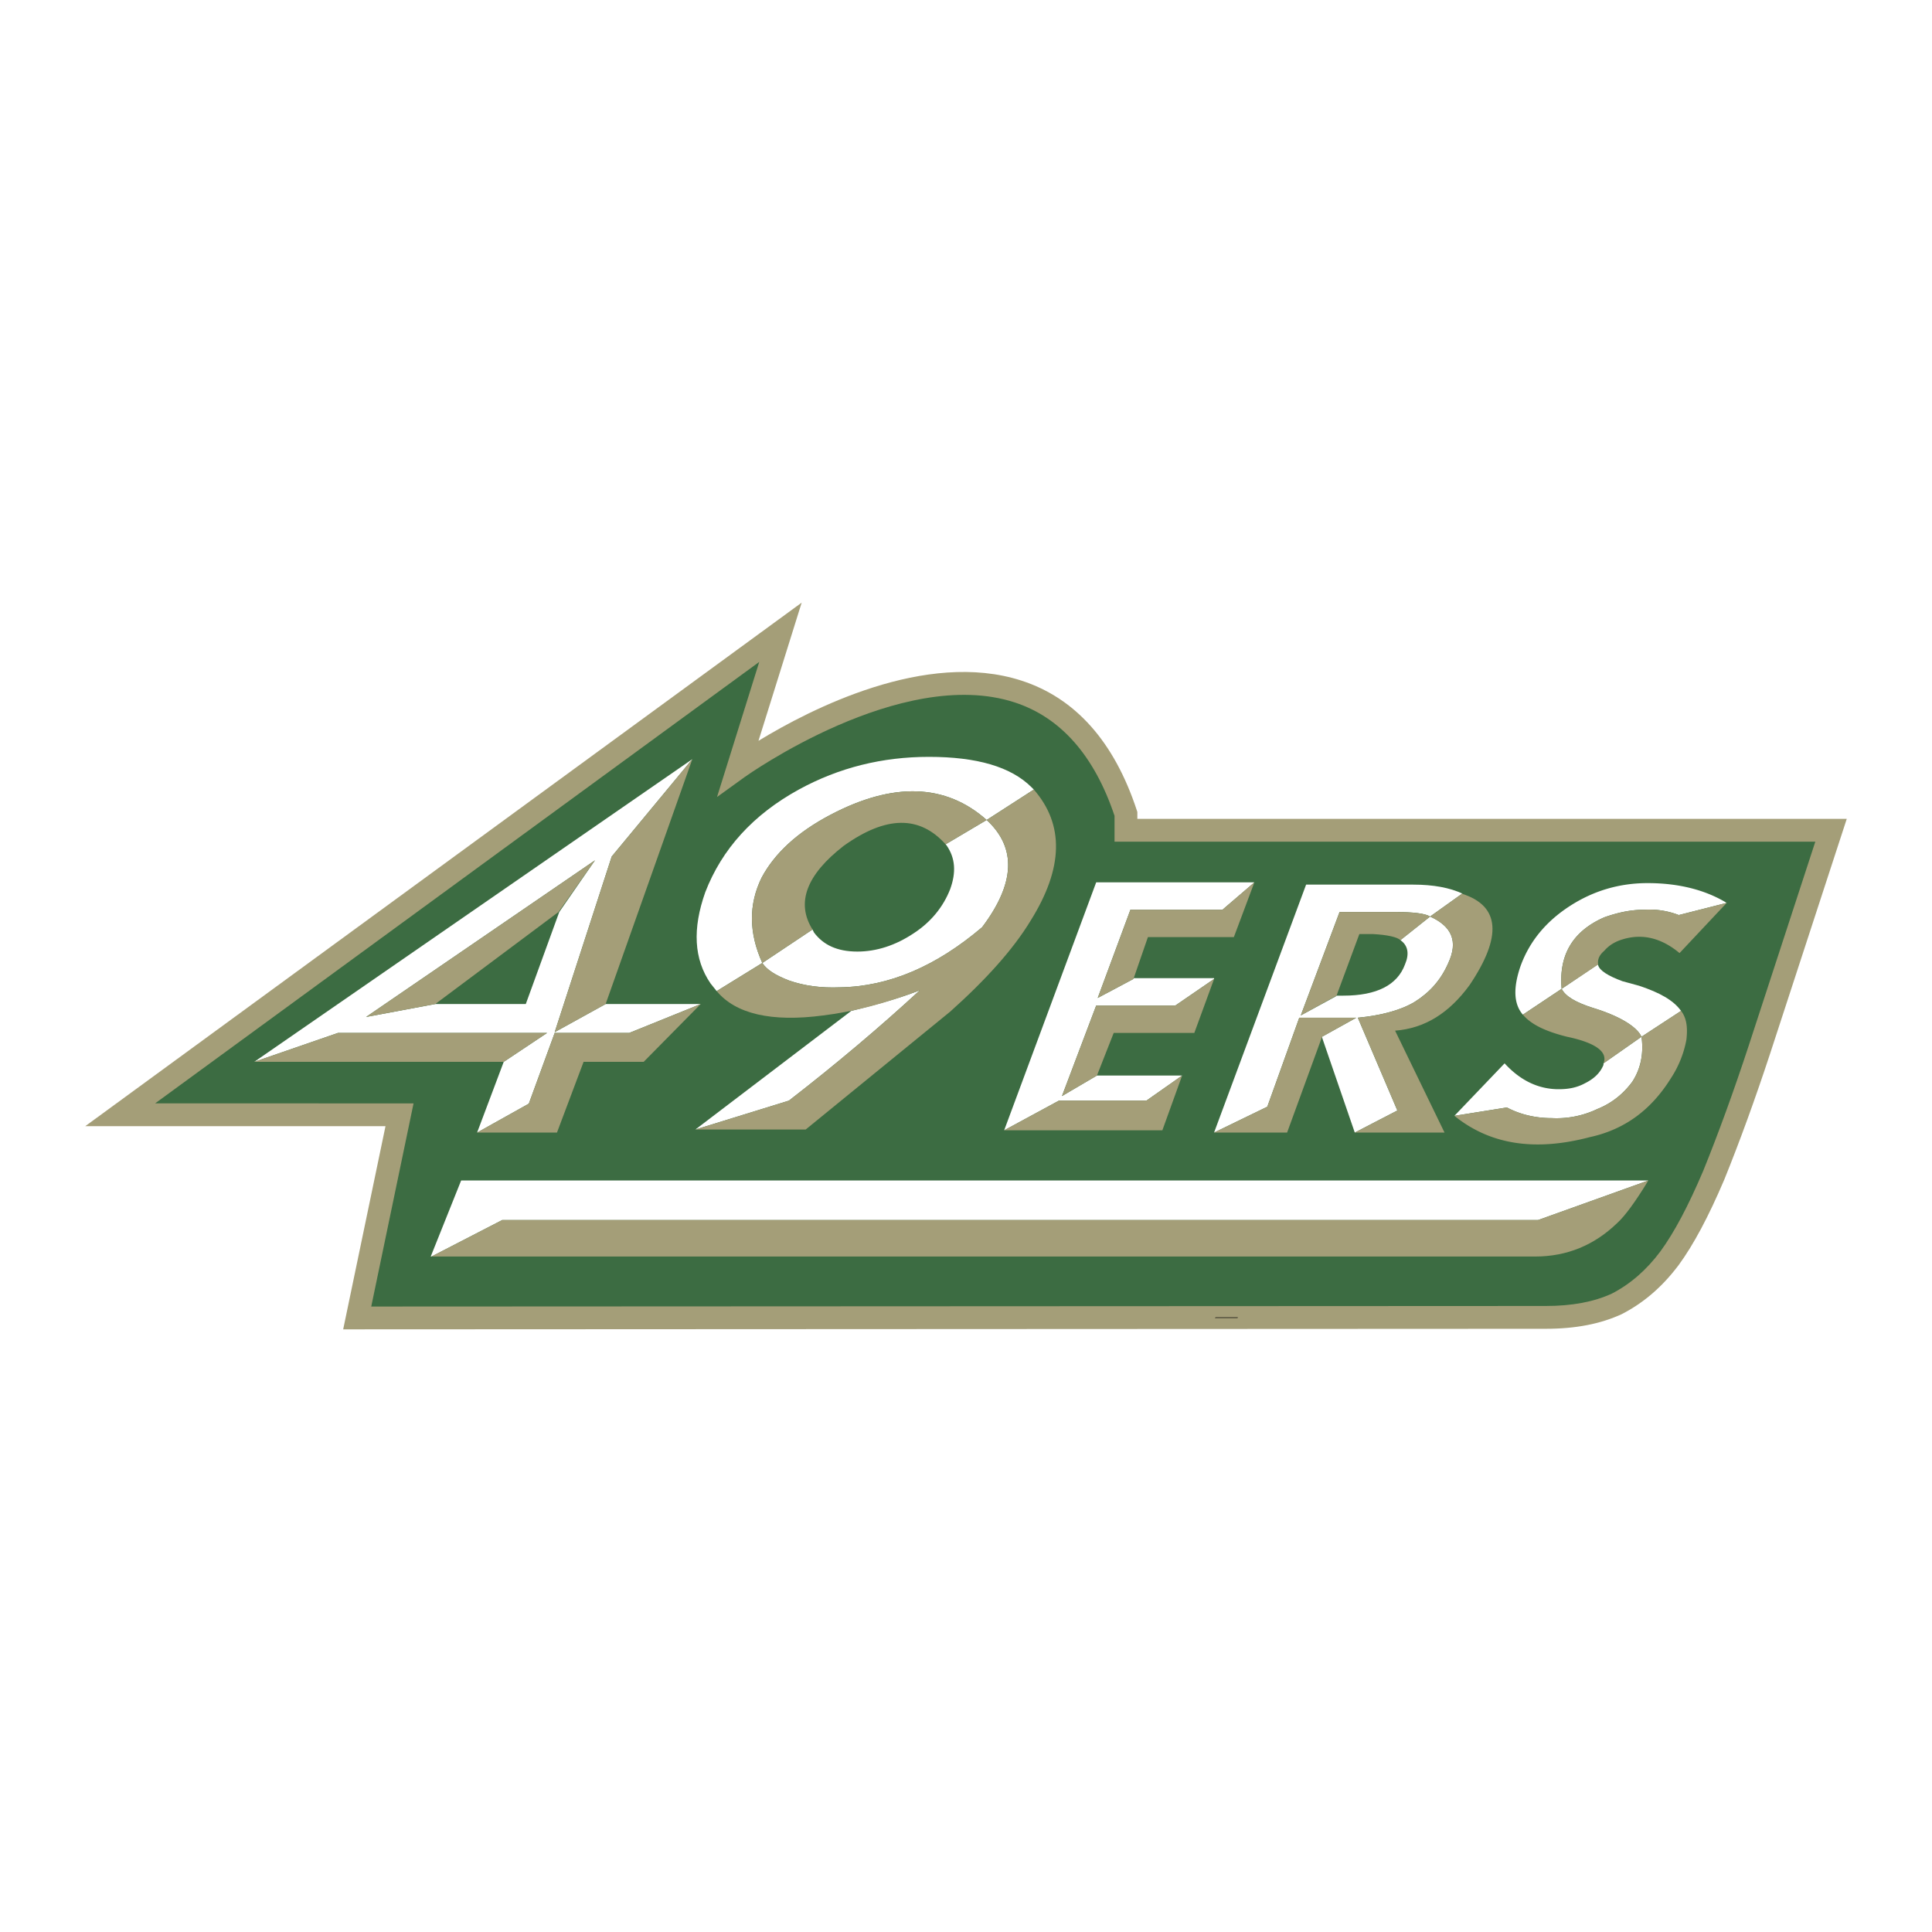
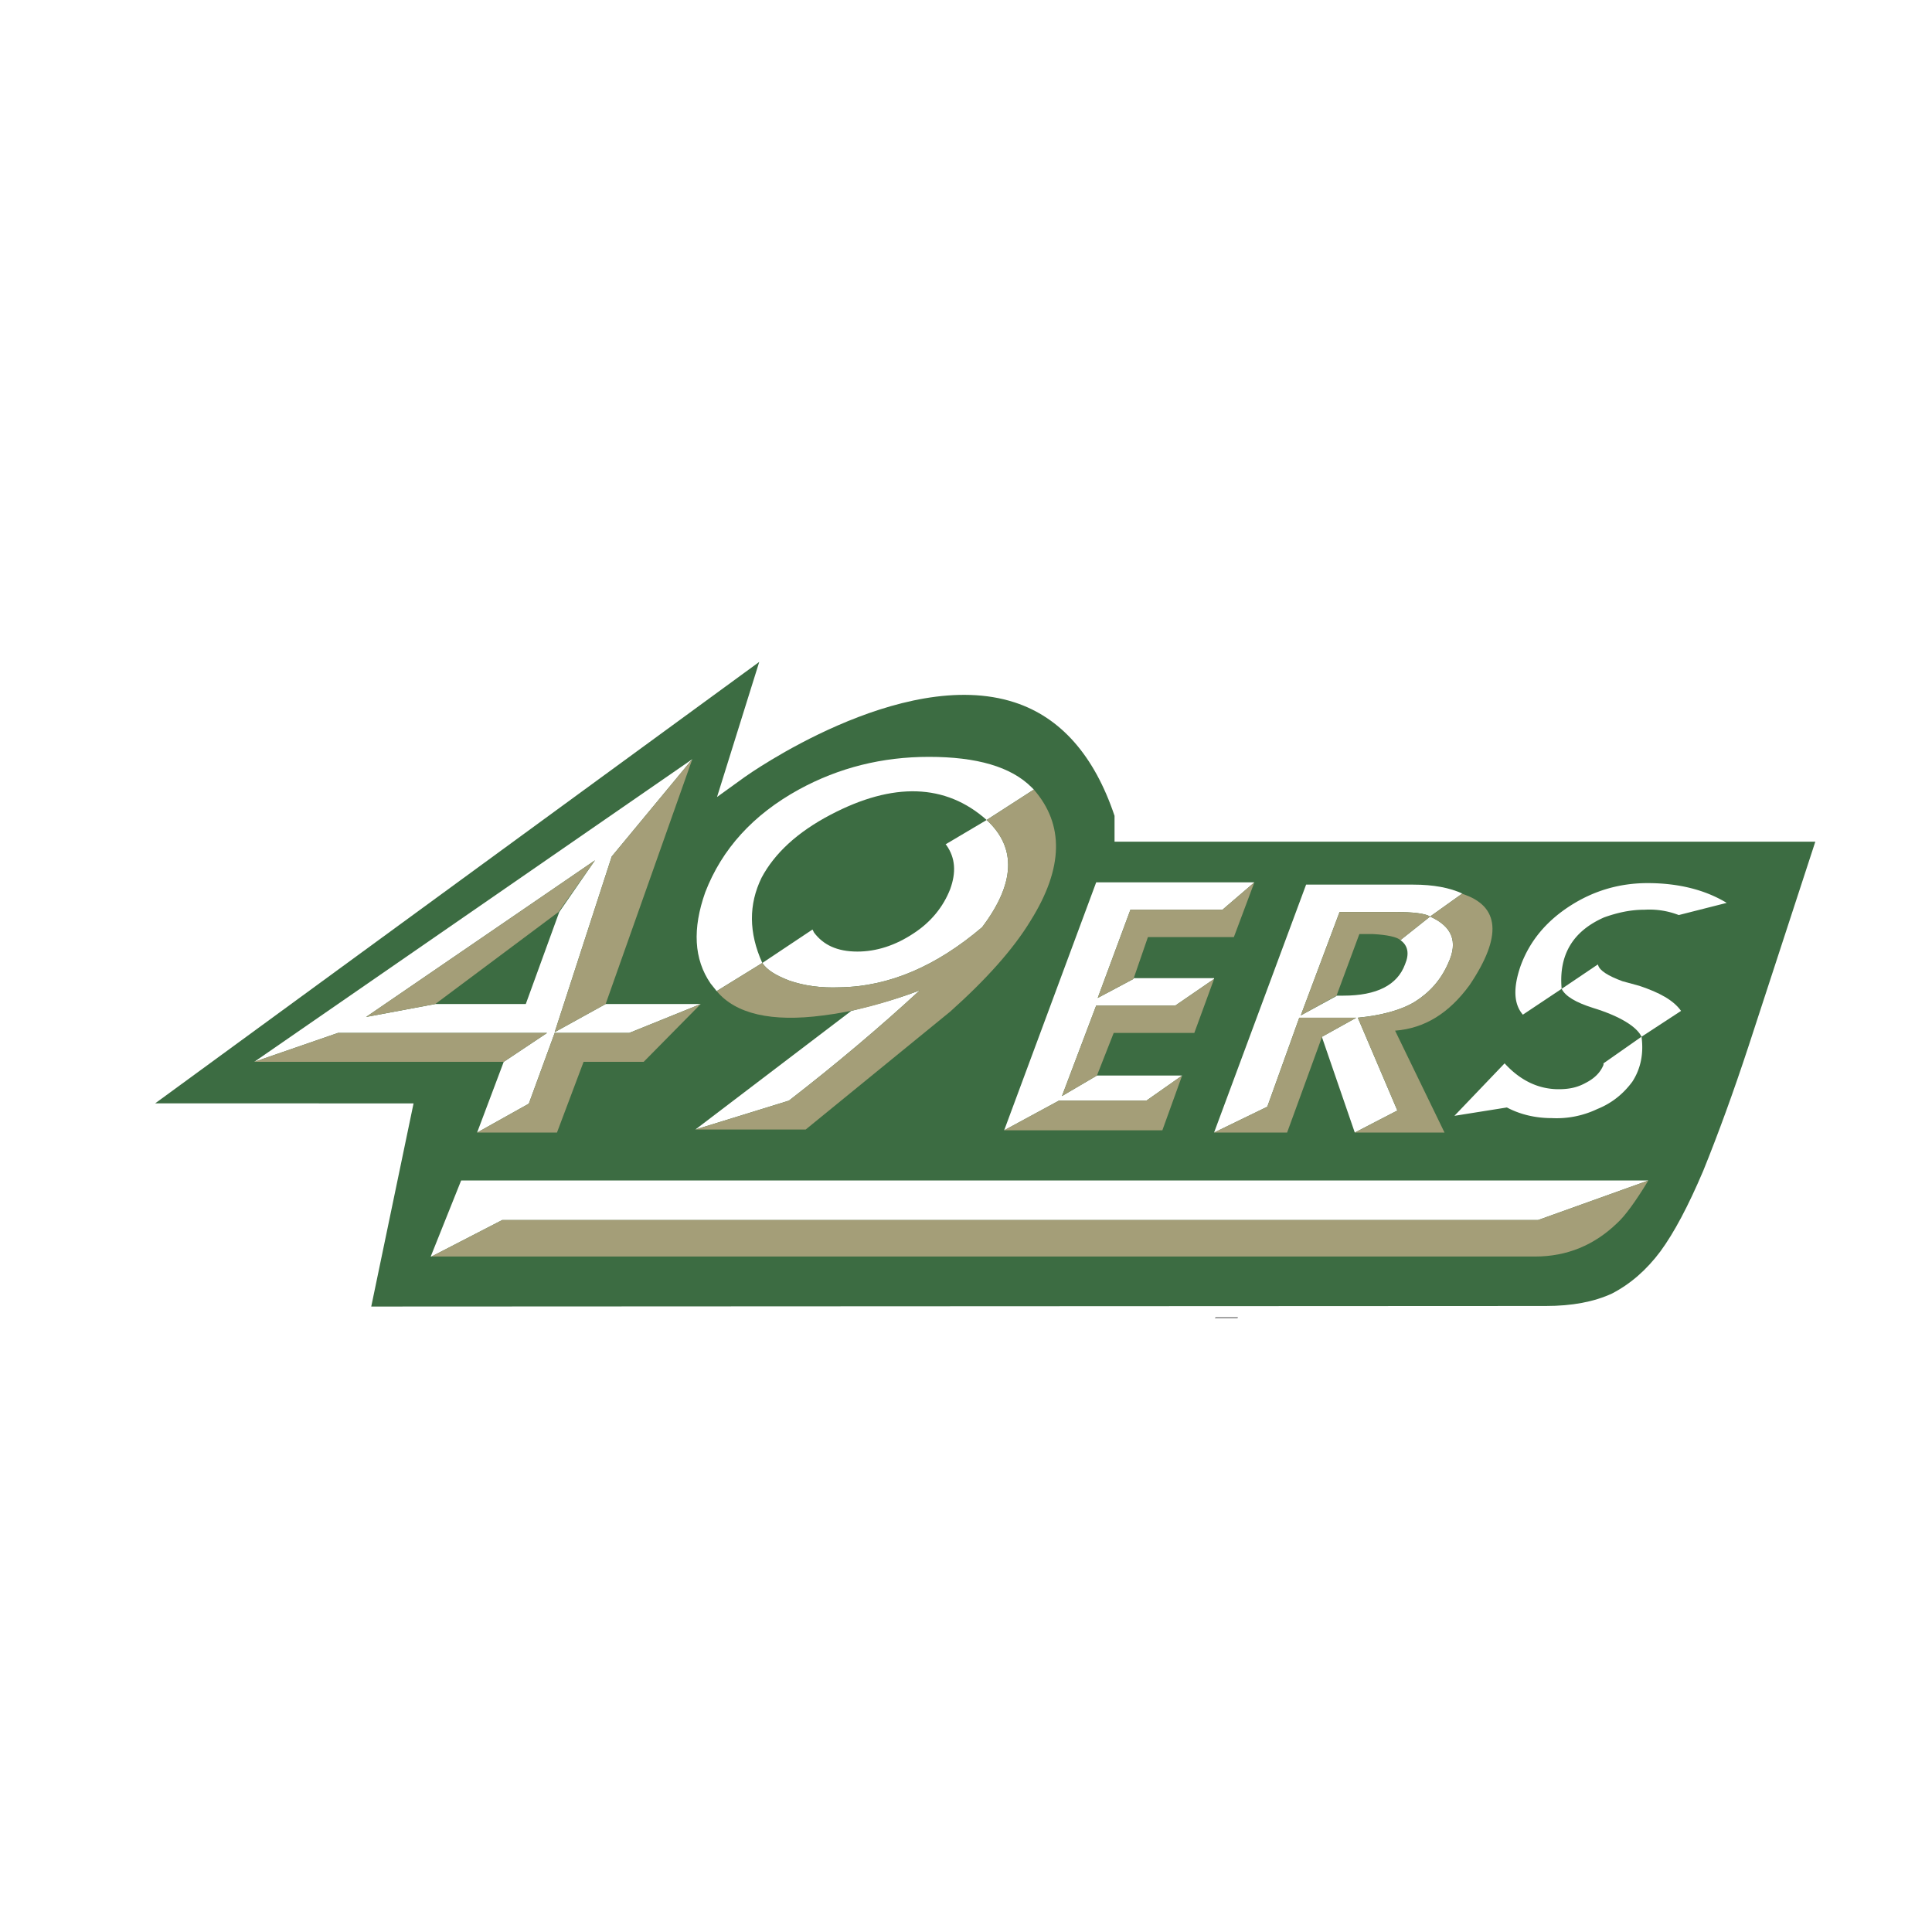
<svg xmlns="http://www.w3.org/2000/svg" width="2500" height="2500" viewBox="0 0 192.756 192.756">
  <g fill-rule="evenodd" clip-rule="evenodd">
    <path fill="#fff" d="M0 0h192.756v192.756H0V0z" />
-     <path d="M77.194 62.163L8.504 112.36h29.957l-4.222 20.27 119.974-.056c2.977 0 5.467-.481 7.609-1.471 2.213-1.148 4.051-2.745 5.67-4.903 1.48-2.027 2.963-4.807 4.539-8.508 1.547-3.819 3.088-8.056 4.586-12.611l7.635-23.383h-70.779v-.69l-.057-.173c-2.25-6.832-6.117-11.182-11.498-12.927-9.535-3.093-21.091 2.859-26.244 6.004l4.309-13.786-2.789 2.037z" fill="#a49e78" />
    <path d="M75.75 66.039l-4.212 13.478 2.771-1.999c.154-.111 15.605-11.114 26.91-7.443 4.609 1.497 7.963 5.31 9.979 11.32v2.581h69.916l-6.66 20.398c-1.48 4.504-3.004 8.691-4.525 12.445-1.498 3.522-2.896 6.153-4.266 8.027-1.4 1.868-2.986 3.251-4.842 4.214-1.791.825-3.967 1.238-6.607 1.238l-117.175.055 4.222-20.269H15.478c4.931-3.605 55.386-40.476 60.272-44.045z" fill="#3c6c42" />
    <path d="M121.203 131.491h2.27l.029-.056h-2.221c-.025.02-.051.037-.078.056z" />
    <path d="M61.032 85.453l8.043-9.713-43.707 30.2 8.347-2.884h20.867l-4.325 2.884-2.656 7.057 5.16-2.884 2.58-7.057h7.437l7.133-2.884h-9.485l-5.084 2.808 5.69-17.527zm-1.669.379l-3.566 5.16-3.339 9.181h-9.03l-6.905 1.29 22.84-15.631z" fill="#fff" />
    <path fill="#a49e78" d="M55.341 103.057l-2.58 7.056-5.16 2.884h7.968l2.656-7.057h5.994l5.691-5.767-7.133 2.884h-7.436zM69.075 75.74l-8.043 9.713-5.691 17.527 5.084-2.807 8.65-24.433zM50.257 105.94l4.325-2.883H33.715l-8.347 2.883h24.889zM55.72 90.992l3.643-5.16-22.84 15.631 6.905-1.29 12.292-9.181z" />
    <path d="M94.268 84.163l.151.152c.911 1.29.986 2.731.379 4.4-.683 1.746-1.896 3.264-3.642 4.402-1.821 1.213-3.718 1.821-5.615 1.821-2.049 0-3.415-.683-4.325-1.897l-.152-.303-5.008 3.339c.456.683 1.29 1.214 2.656 1.745 1.518.531 3.187.759 5.083.683 4.933-.076 9.637-2.125 14.19-5.995 3.262-4.325 3.49-7.892.455-10.7l-4.098 2.429-.074-.076z" fill="#fff" />
    <path d="M103.146 78.774l-.229-.227c-2.049-2.049-5.463-3.035-10.244-3.035-4.629 0-8.954 1.062-12.976 3.262-4.553 2.505-7.664 5.919-9.333 10.244-1.291 3.643-1.139 6.678.53 9.105l.607.759 4.553-2.807c-1.366-3.036-1.366-5.844-.076-8.499 1.291-2.428 3.566-4.553 6.905-6.298 6.222-3.264 11.458-3.111 15.556.53l4.707-3.034zM84.934 100.856l-15.555 11.837 9.333-2.884c4.704-3.642 9.105-7.359 13.051-11.002-2.352.911-4.704 1.518-6.829 2.049z" fill="#fff" />
-     <path d="M94.344 84.238l4.098-2.429c-4.098-3.642-9.333-3.794-15.556-.53-3.339 1.745-5.615 3.87-6.905 6.298-1.29 2.655-1.29 5.463.076 8.499l5.008-3.339c-1.669-2.656-.607-5.464 3.111-8.347 4.249-3.035 7.587-3.035 10.168-.152z" fill="#a49e78" />
    <path d="M103.146 78.774l-4.705 3.035c3.035 2.808 2.807 6.375-.455 10.7-4.553 3.87-9.258 5.918-14.19 5.995-1.897.076-3.566-.151-5.083-.683-1.366-.531-2.201-1.062-2.656-1.745l-4.553 2.807c1.897 2.276 5.463 3.111 10.623 2.429 3.111-.38 6.223-1.215 9.637-2.504-3.945 3.643-8.347 7.36-13.051 11.002l-9.333 2.884h11.002l14.417-11.762c3.567-3.187 6.299-6.222 8.043-9.105 3.263-5.236 3.34-9.562.304-13.053z" fill="#a49e78" />
    <path fill="#fff" d="M121.965 90.764l3.185-2.732h-15.783l-9.181 24.738 5.464-2.96h8.727l3.564-2.504h-8.498l-3.49 2.048 3.414-9.029h7.893l3.869-2.656v-.076h-8.043v.076l-3.566 1.897 3.263-8.802h9.182z" />
    <path fill="#a49e78" d="M121.129 97.669l-3.869 2.656h-7.893l-3.414 9.029 3.49-2.048 1.67-4.249h8.043l1.973-5.388zM125.15 88.032l-3.185 2.732h-9.182l-3.263 8.802 3.566-1.897 1.441-4.173h8.575l2.048-5.464zM115.969 112.77l1.972-5.464-3.564 2.504h-8.727l-5.464 2.96h15.783z" />
    <path d="M145.941 89.17c-1.289-.607-2.959-.911-4.932-.911H130.31l-9.182 24.737 5.312-2.58 3.188-8.878h5.689l-3.414 1.896v.076l3.264 9.485c1.441-.759 2.807-1.441 4.248-2.201l-3.945-9.257c2.352-.228 4.326-.759 5.691-1.593 1.441-.911 2.58-2.125 3.338-3.87.986-2.125.381-3.643-1.82-4.629l-2.959 2.352c.758.531.91 1.366.455 2.428-.76 2.049-2.809 3.111-6.146 3.111h-.684l-.076.075-3.49 1.897 3.871-10.32h5.539c1.82 0 3.035.152 3.49.456l3.188-2.277h.074v.003z" fill="#fff" />
    <path fill="#a49e78" d="M128.414 112.997l3.49-9.561 3.414-1.897h-5.689l-3.188 8.878-5.312 2.58h7.285zM142.68 91.447c2.201.986 2.807 2.503 1.82 4.629-.758 1.745-1.896 2.959-3.338 3.87-1.365.834-3.34 1.365-5.691 1.593l3.945 9.257c-1.441.76-2.807 1.442-4.248 2.201h8.953l-4.932-10.168c2.959-.228 5.387-1.745 7.436-4.553 3.264-4.856 3.035-7.892-.758-9.106l-3.187 2.277zM135.623 93.192h1.365c1.441.076 2.428.304 2.732.607l2.959-2.352c-.455-.304-1.67-.456-3.49-.456h-5.539l-3.871 10.32 3.566-1.973 2.278-6.146z" />
    <path d="M167.492 91.295l4.781-1.214c-2.125-1.29-4.781-1.973-7.893-1.973-2.807 0-5.387.759-7.74 2.276-2.352 1.518-4.021 3.49-4.932 5.994-.758 2.201-.684 3.794.229 4.856l3.869-2.58c-.303-3.415 1.139-5.767 4.25-7.132 1.289-.456 2.58-.759 4.021-.759a8.111 8.111 0 0 1 3.415.532z" fill="#fff" />
    <path d="M159.449 96.228l-.152.075-3.49 2.353c.379.759 1.441 1.366 3.111 1.897 2.73.835 4.4 1.897 4.857 2.883l3.945-2.579c-.76-1.062-2.125-1.821-4.174-2.504l-1.67-.456c-1.441-.531-2.275-1.062-2.428-1.594v-.075h.001z" fill="#fff" />
    <path d="M159.98 106.092v.151c-.305.76-.91 1.366-1.822 1.821-.834.456-1.668.607-2.654.607-1.973 0-3.795-.835-5.389-2.58l-5.008 5.236 5.236-.835c1.289.683 2.807 1.062 4.477 1.062a9.44 9.44 0 0 0 4.553-.911c1.518-.607 2.656-1.593 3.49-2.731.836-1.29 1.139-2.808.912-4.478l-3.795 2.658z" fill="#fff" />
-     <path d="M167.568 95.089l4.705-5.008-4.781 1.214a8.093 8.093 0 0 0-3.414-.531c-1.441 0-2.732.303-4.021.759-3.111 1.366-4.553 3.718-4.25 7.132l3.643-2.428c-.076-.455.076-.911.607-1.366.455-.531 1.062-.911 1.82-1.138 1.973-.606 3.869-.152 5.691 1.366zM151.938 101.235c.834.986 2.275 1.67 4.4 2.2 2.883.607 4.098 1.518 3.643 2.656l3.795-2.656c-.457-.985-2.127-2.048-4.857-2.883-1.67-.531-2.732-1.139-3.111-1.897l-3.87 2.58z" fill="#a49e78" />
-     <path d="M166.734 107.533a10.504 10.504 0 0 0 1.518-3.794c.15-1.289 0-2.2-.531-2.883l-3.945 2.579c.227 1.67-.076 3.188-.912 4.478-.834 1.139-1.973 2.124-3.49 2.731a9.427 9.427 0 0 1-4.553.911c-1.67 0-3.188-.38-4.477-1.062l-5.236.835c3.566 2.883 8.043 3.565 13.508 2.124 3.489-.759 6.144-2.731 8.118-5.919z" fill="#a49e78" />
    <path fill="#fff" d="M164.457 117.777H46.008l-3.035 7.588h.075l7.057-3.641h103.35l11.002-3.947z" />
    <path d="M153.15 125.365c3.188 0 5.92-1.138 8.195-3.339.76-.683 1.822-2.124 3.111-4.249l-11.002 3.946H50.105l-7.057 3.642H153.15z" fill="#a49e78" />
  </g>
</svg>